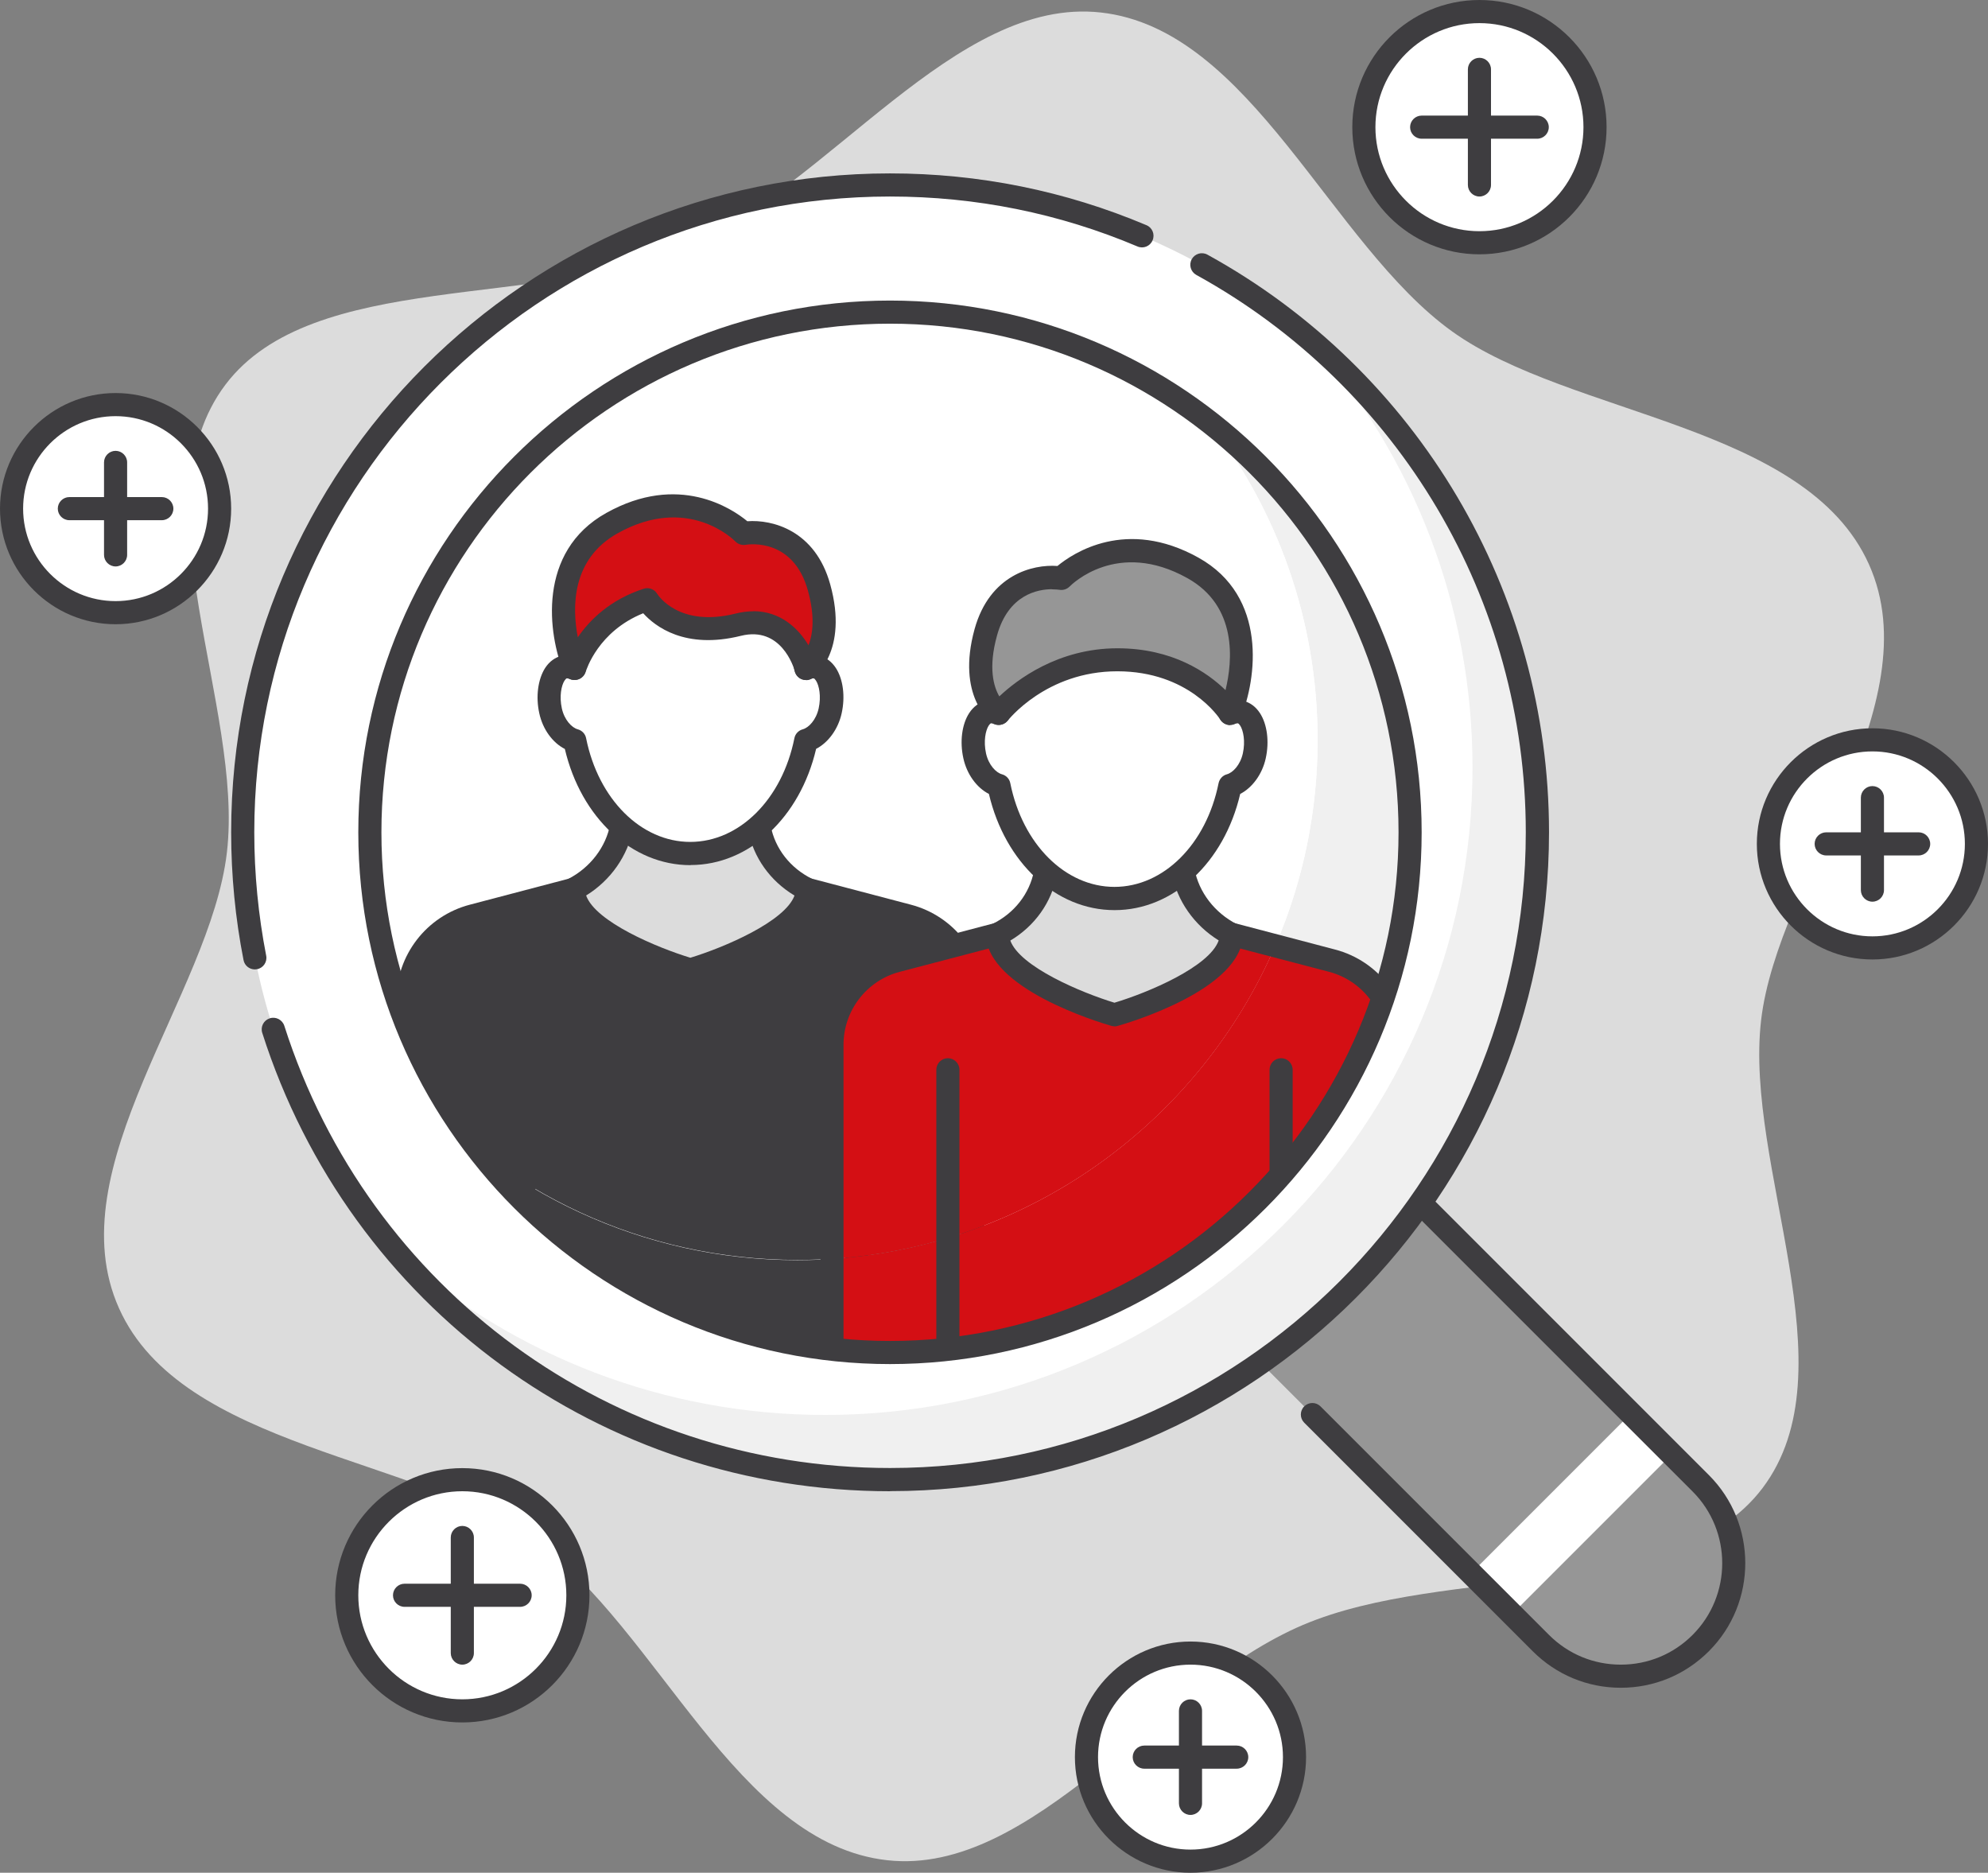
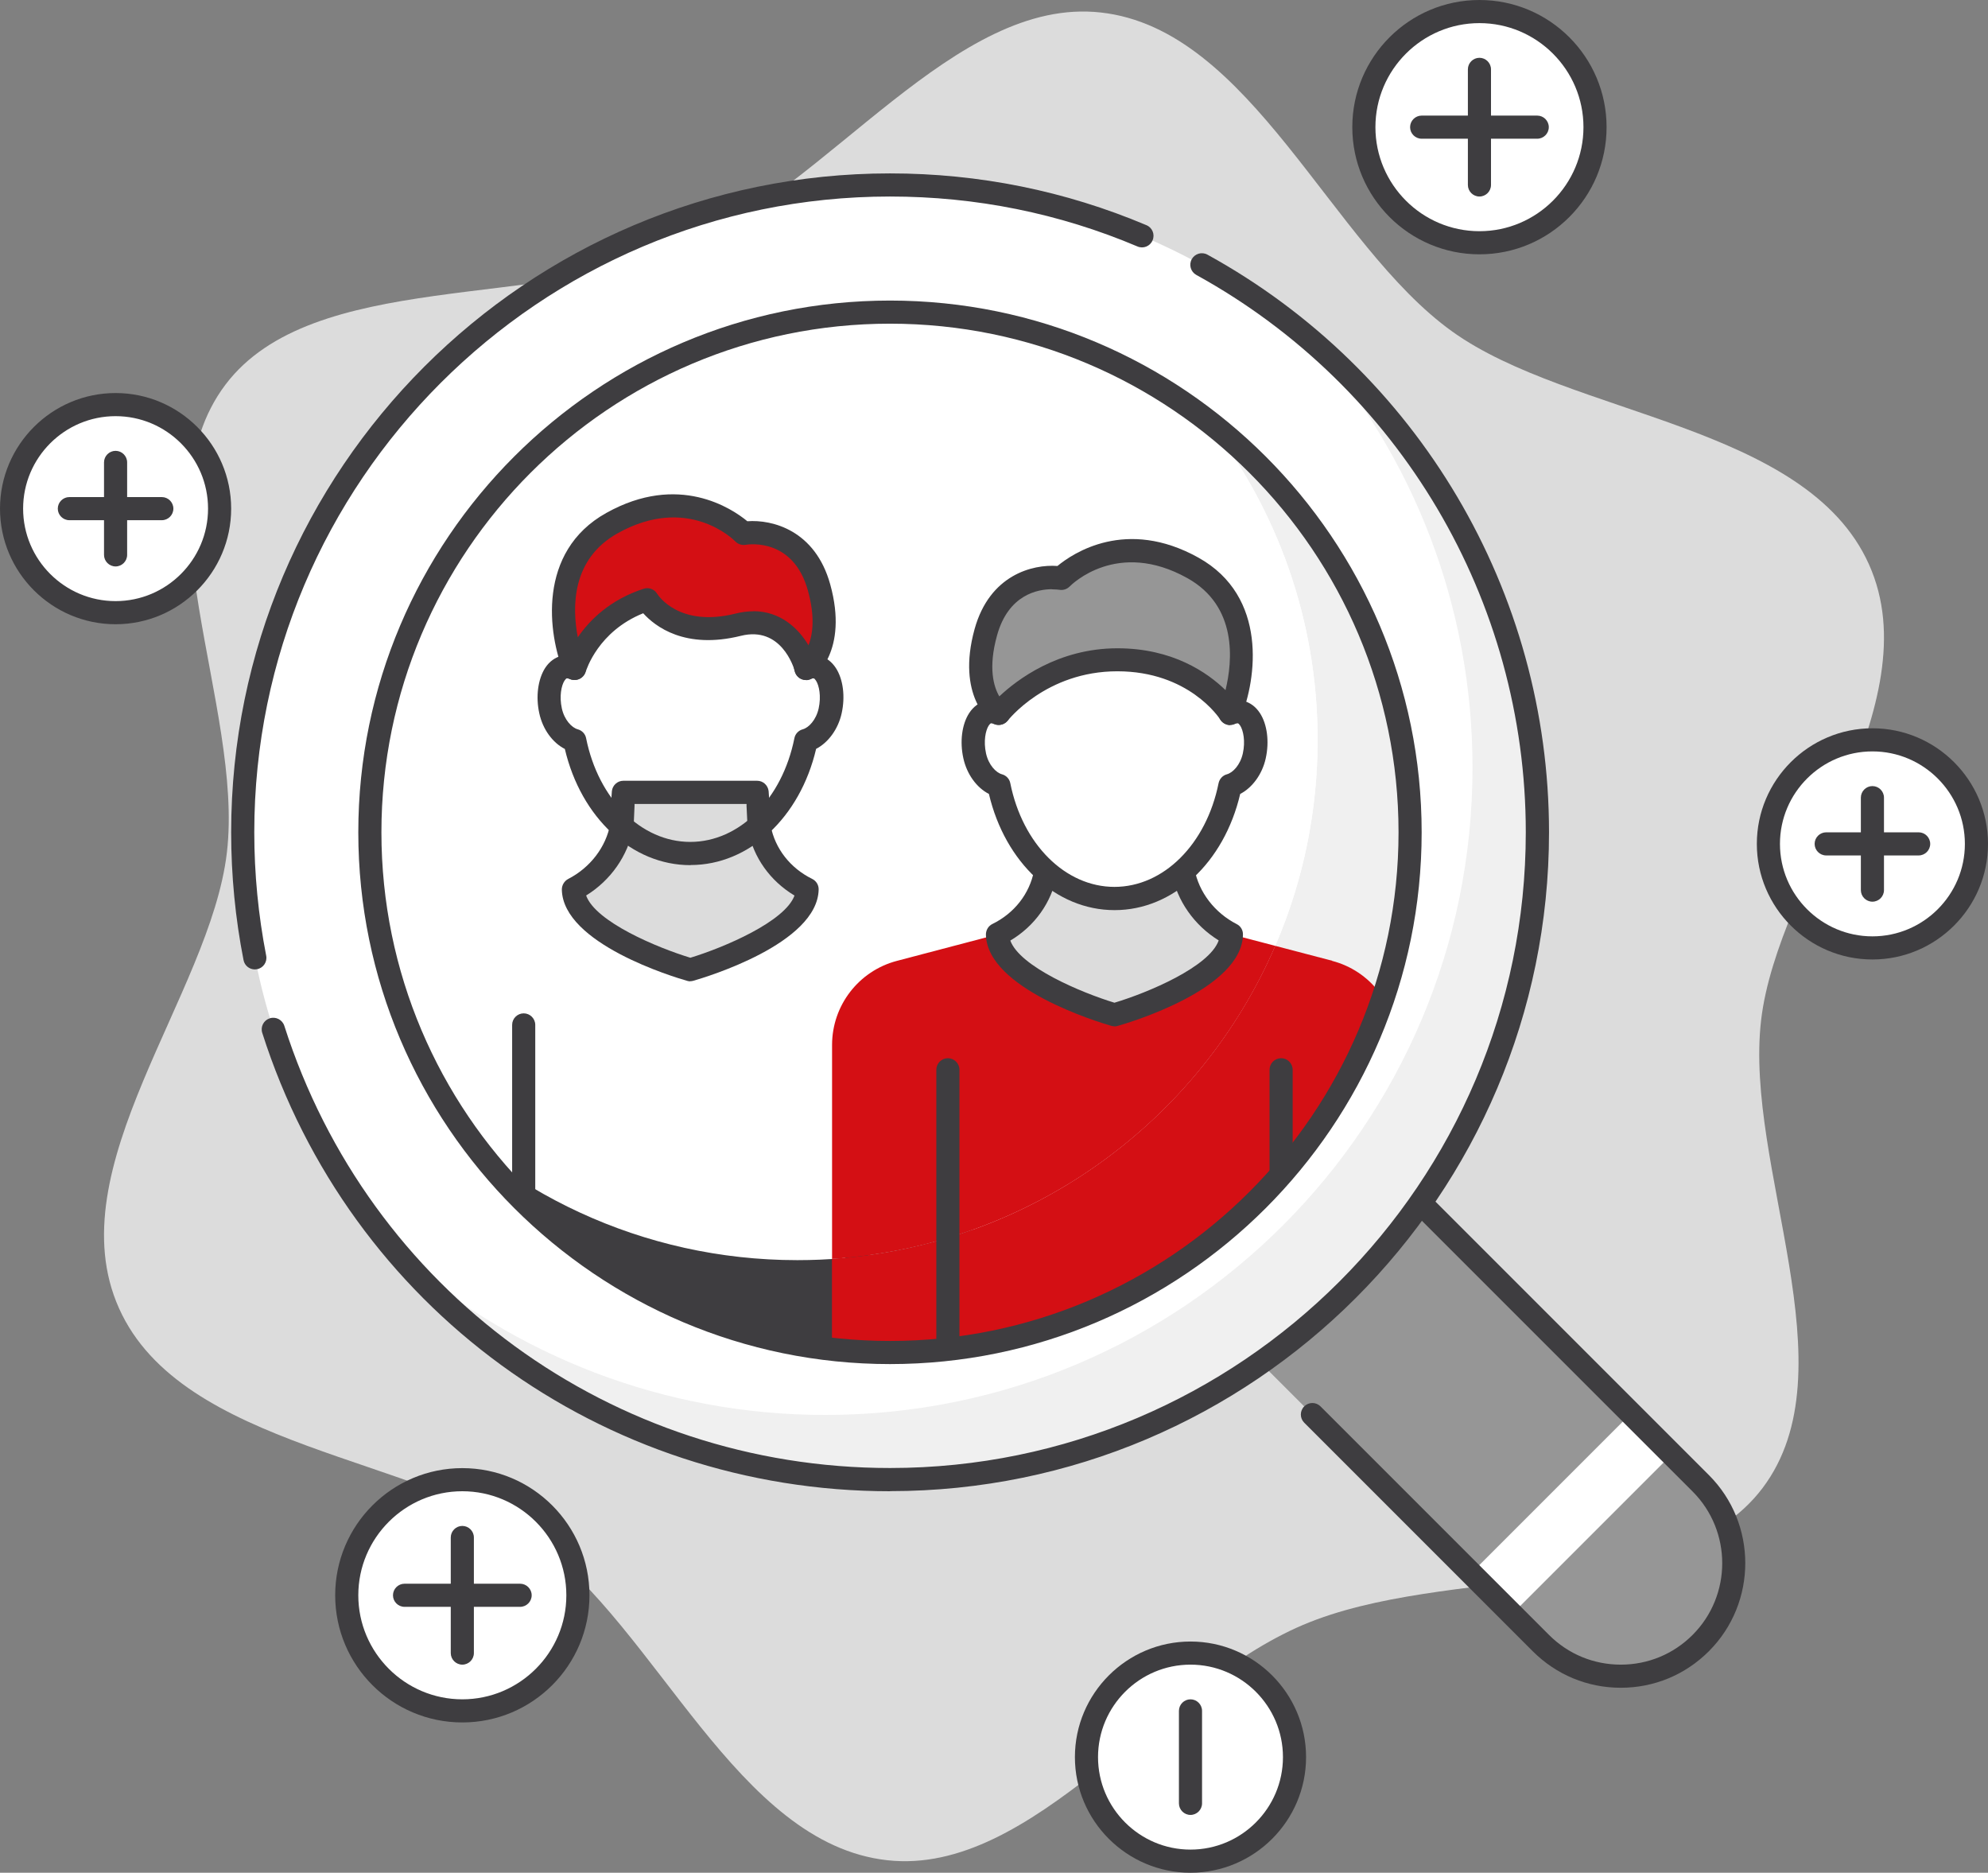
<svg xmlns="http://www.w3.org/2000/svg" id="Ebene_2" data-name="Ebene 2" viewBox="0 0 172 162">
  <rect x="0" y="0" width="172" height="162" fill="#808080" stroke="none" />
  <defs>
    <style>
      .cls-1 {
        fill: none;
      }

      .cls-2 {
        fill: #969696;
      }

      .cls-3 {
        fill: #3e3d40;
      }

      .cls-4 {
        fill: #fff;
      }

      .cls-5 {
        fill: #f0f0f0;
      }

      .cls-6 {
        fill: #d40f14;
      }

      .cls-7 {
        fill: #dcdcdc;
      }

      .cls-8 {
        clip-path: url(#clippath);
      }
    </style>
    <clipPath id="clippath">
      <circle class="cls-1" cx="77" cy="72" r="45" />
    </clipPath>
  </defs>
  <g id="teamwork">
    <g>
      <path class="cls-7" d="M152.37,88.25c1.43-12.28,14.78-27.29,9.33-39.43-5.44-12.14-25.83-12.81-36.05-20.14-10.55-7.56-17.41-26.17-30.42-27.6-12.61-1.39-23.48,15.05-35.95,20.35-12.47,5.3-32.25,1.89-39.77,11.84-7.76,10.27,1.6,27.81.12,40.48-1.43,12.28-14.78,27.29-9.33,39.43,5.44,12.14,25.83,12.81,36.05,20.14,10.55,7.56,17.41,26.17,30.42,27.6,12.61,1.39,23.48-15.05,35.95-20.35,12.47-5.3,32.25-1.89,39.77-11.84,7.76-10.27-1.6-27.81-.12-40.48Z" />
      <path class="cls-2" d="M140.23,145c-2.5,0-5-.95-6.91-2.86L56.86,65.69c-3.82-3.82-3.82-10.01,0-13.82,3.82-3.82,10.01-3.82,13.82,0l76.45,76.45c3.82,3.82,3.82,10.01,0,13.82-1.91,1.91-4.41,2.86-6.91,2.86Z" />
      <rect class="cls-4" x="126.18" y="128.46" width="19.55" height="5" transform="translate(-52.78 134.49) rotate(-45)" />
      <path class="cls-3" d="M140.23,146c-2.88,0-5.58-1.12-7.62-3.16l-19.77-19.77c-.39-.39-.39-1.02,0-1.41.39-.39,1.02-.39,1.41,0l19.77,19.77c1.66,1.66,3.86,2.57,6.21,2.57s4.55-.91,6.21-2.57c3.42-3.42,3.42-8.99,0-12.41L69.98,52.57c-3.42-3.42-8.99-3.42-12.41,0-3.42,3.42-3.42,8.99,0,12.41l47.57,47.57c.39.39.39,1.02,0,1.41s-1.02.39-1.41,0l-47.57-47.57c-4.2-4.2-4.2-11.04,0-15.24,4.2-4.2,11.04-4.2,15.24,0l76.45,76.45c4.2,4.2,4.2,11.04,0,15.24-2.04,2.04-4.74,3.16-7.62,3.16Z" />
      <circle class="cls-4" cx="77" cy="72" r="56" />
      <path class="cls-5" d="M113.69,29.71c8.53,9.83,13.71,22.65,13.71,36.69,0,30.93-25.07,56-56,56-14.04,0-26.86-5.18-36.69-13.71,10.27,11.82,25.4,19.31,42.29,19.31,30.93,0,56-25.07,56-56,0-16.89-7.49-32.02-19.31-42.29Z" />
      <path class="cls-3" d="M77,129c-24.91,0-46.74-15.93-54.31-39.65-.17-.53.12-1.09.65-1.26.52-.17,1.09.12,1.26.65,7.31,22.88,28.37,38.25,52.41,38.25,30.33,0,55-24.67,55-55,0-20.06-10.92-38.53-28.51-48.21-.48-.27-.66-.87-.39-1.36.27-.48.87-.66,1.36-.39,18.23,10.03,29.55,29.18,29.55,49.96,0,31.43-25.57,57-57,57Z" />
      <path class="cls-3" d="M22.05,83.86c-.47,0-.89-.33-.98-.81-.71-3.61-1.07-7.33-1.07-11.05,0-31.43,25.57-57,57-57,7.69,0,15.16,1.51,22.19,4.48.51.21.75.8.53,1.31-.21.51-.8.75-1.31.53-6.78-2.87-13.98-4.32-21.41-4.32-30.33,0-55,24.67-55,55,0,3.59.35,7.18,1.03,10.67.11.54-.25,1.07-.79,1.17-.06.01-.13.02-.19.02Z" />
      <path class="cls-5" d="M104.56,36.44c5.91,7.62,9.44,17.17,9.44,27.56,0,24.85-20.15,45-45,45-10.39,0-19.94-3.53-27.56-9.44,8.23,10.61,21.09,17.44,35.56,17.44,24.85,0,45-20.15,45-45,0-14.47-6.83-27.33-17.44-35.56Z" />
      <path class="cls-4" d="M114,64c0-10.39-3.53-19.94-9.44-27.56-7.62-5.91-17.17-9.44-27.56-9.44-24.85,0-45,20.15-45,45,0,10.39,3.53,19.94,9.44,27.56,7.62,5.91,17.17,9.44,27.56,9.44,24.85,0,45-20.15,45-45Z" />
      <g class="cls-8">
        <path class="cls-3" d="M35.28,93.79v40.75h48.88v-28.16c-4.74,1.7-9.84,2.63-15.17,2.63-13.43,0-25.47-5.89-33.72-15.21Z" />
-         <path class="cls-3" d="M78.56,79.22l-8.71-2.29h-20.24l-8.71,2.29c-3.31.87-5.61,3.86-5.61,7.27v7.29c8.25,9.33,20.29,15.21,33.72,15.21,5.32,0,10.43-.93,15.17-2.63v-19.88c0-3.42-2.3-6.41-5.61-7.27Z" />
        <path class="cls-3" d="M45.31,135.54c-.55,0-1-.45-1-1v-45.88c0-.55.45-1,1-1s1,.45,1,1v45.88c0,.55-.45,1-1,1Z" />
        <path class="cls-3" d="M74.14,135.54c-.55,0-1-.45-1-1v-45.88c0-.55.45-1,1-1s1,.45,1,1v45.88c0,.55-.45,1-1,1Z" />
-         <path class="cls-3" d="M84.17,135.54h-48.88c-.55,0-1-.45-1-1v-48.04c0-3.87,2.61-7.26,6.36-8.24h0l8.71-2.29c.08-.02.17-.03.25-.03h20.24c.09,0,.17.01.25.03l8.71,2.29c3.74.98,6.36,4.37,6.36,8.24v48.04c0,.55-.45,1-1,1ZM36.28,133.54h46.88v-47.04c0-2.96-2-5.55-4.86-6.31l-8.59-2.25h-19.98l-8.58,2.25c-2.86.75-4.86,3.35-4.86,6.31v47.04Z" />
        <path class="cls-7" d="M59.73,83.89s-10.06-2.87-10.12-6.96c2.13-1.09,3.73-3.08,4.18-5.48.07-.35.12-2.58.16-2.91h11.58c.04.39.11,2.68.19,3.09.46,2.35,2.03,4.26,4.14,5.3-.09,4.08-10.12,6.96-10.12,6.96Z" />
        <path class="cls-3" d="M59.73,84.89c-.09,0-.18-.01-.27-.04-1.1-.31-10.77-3.21-10.85-7.9,0-.38.21-.73.54-.91,1.91-.98,3.28-2.76,3.65-4.77.03-.18.06-1.11.08-1.66.02-.55.04-1.03.06-1.18.06-.51.49-.89.99-.89h11.58c.51,0,.93.39.99.89.02.16.04.65.07,1.2.03.6.07,1.6.11,1.81.38,1.98,1.7,3.66,3.59,4.59.35.17.57.53.56.92-.1,4.68-9.75,7.58-10.84,7.89-.09.03-.18.04-.28.04ZM50.71,77.46c.8,2.27,6.12,4.51,9.02,5.39,2.89-.88,8.18-3.12,9.01-5.38-2.1-1.26-3.55-3.28-4.01-5.64-.06-.3-.09-.99-.14-2.1,0-.06,0-.12,0-.18h-9.69s0,.09,0,.14c-.04,1.14-.07,1.7-.12,1.95-.45,2.38-1.94,4.51-4.06,5.82Z" />
        <path class="cls-4" d="M48.83,57.71c1.1-.23,2.56,1.21,2.93,2.9.37,1.69-.22,3.25-1.32,3.49-1.1.23-2.44-.91-2.81-2.6-.37-1.69.1-3.56,1.2-3.79Z" />
        <path class="cls-4" d="M70.62,57.71c-1.1-.23-2.56,1.21-2.93,2.9-.37,1.69.22,3.25,1.32,3.49,1.1.23,2.44-.91,2.81-2.6.37-1.69-.1-3.56-1.2-3.79Z" />
-         <ellipse class="cls-4" cx="59.73" cy="60.91" rx="10.32" ry="12.93" />
        <path class="cls-3" d="M59.73,74.84c-5.06,0-9.46-4.1-10.86-10.05-1.06-.54-1.91-1.7-2.21-3.08-.32-1.44-.12-2.94.5-3.92.37-.57.88-.94,1.47-1.07.11-.02.22-.04.33-.04,1.48-5.77,5.8-9.71,10.78-9.71s9.3,3.95,10.78,9.71c.11,0,.22.02.33.04.59.13,1.1.5,1.47,1.07.63.97.82,2.47.5,3.91-.3,1.37-1.16,2.54-2.21,3.08-1.39,5.94-5.79,10.05-10.86,10.05ZM49.07,58.68s-.02,0-.03,0h0c-.05.01-.13.09-.2.2-.27.42-.46,1.35-.23,2.4.22,1,.86,1.67,1.38,1.81.37.1.65.4.72.77,1.06,5.28,4.76,8.97,9.01,8.97s7.95-3.69,9.01-8.97c.07-.37.35-.67.72-.77.52-.14,1.16-.81,1.38-1.81.23-1.05.04-1.98-.23-2.4-.07-.11-.15-.19-.2-.2-.04,0-.14,0-.27.06-.28.12-.6.11-.87-.03-.27-.14-.46-.4-.52-.7-1.04-5.33-4.75-9.05-9.03-9.05s-7.99,3.72-9.03,9.05c-.06.3-.25.55-.52.7-.27.14-.59.15-.87.03-.11-.05-.19-.06-.24-.06ZM48.83,57.71h0,0Z" />
        <path class="cls-6" d="M69.74,57.83s2.56-1.82,1.12-7.01c-1.53-5.54-6.53-4.68-6.53-4.68,0,0-4.54-4.71-11.38-.89-6.84,3.82-3.23,12.59-3.23,12.59,0,0,1.23-4.32,6.27-5.96,0,0,2.12,3.6,7.88,2.17,4.52-1.12,5.87,3.79,5.87,3.79Z" />
        <path class="cls-3" d="M69.74,58.83c-.11,0-.23-.02-.33-.06-.31-.11-.54-.36-.63-.68-.12-.42-1.22-3.94-4.67-3.09-4.85,1.21-7.44-.82-8.46-1.95-3.9,1.57-4.92,4.9-4.97,5.05-.12.41-.48.7-.91.72-.43.03-.82-.22-.98-.61-1.37-3.32-2.36-10.48,3.67-13.84,6.25-3.49,10.87-.38,12.2.72,2.15-.16,5.87.77,7.17,5.46,1.61,5.8-1.38,8-1.51,8.1-.17.12-.37.19-.58.19ZM65.17,52.87c2.34,0,3.9,1.47,4.78,2.95.36-.92.59-2.43-.05-4.73-1.24-4.49-4.98-4.03-5.4-3.96-.32.05-.66-.06-.88-.29-.16-.17-4.12-4.09-10.18-.71-3.99,2.23-3.95,6.38-3.45,9,1.01-1.47,2.77-3.25,5.7-4.2.45-.15.93.04,1.17.44.07.11,1.87,2.93,6.77,1.71.55-.14,1.07-.2,1.55-.2Z" />
        <path class="cls-6" d="M115.26,83.11l-4.93-1.29c-6.53,15.12-21.11,25.95-38.35,27.08v29.53h48.88v-48.04c0-3.42-2.3-6.41-5.61-7.27Z" />
        <path class="cls-6" d="M110.33,81.82l-3.78-.99h-20.24l-8.71,2.29c-3.31.87-5.61,3.86-5.61,7.27v18.51c17.23-1.13,31.82-11.95,38.35-27.08Z" />
        <path class="cls-3" d="M110.84,139.42c-.55,0-1-.45-1-1v-45.88c0-.55.45-1,1-1s1,.45,1,1v45.88c0,.55-.45,1-1,1Z" />
        <path class="cls-3" d="M82.01,139.42c-.55,0-1-.45-1-1v-45.88c0-.55.45-1,1-1s1,.45,1,1v45.88c0,.55-.45,1-1,1Z" />
-         <path class="cls-3" d="M120.87,139.42h-48.88c-.55,0-1-.45-1-1v-48.04c0-3.87,2.61-7.26,6.36-8.24l8.71-2.29c.08-.02.17-.03.25-.03h20.24c.09,0,.17.01.25.03l8.71,2.29h0c3.74.98,6.36,4.37,6.36,8.24v48.04c0,.55-.45,1-1,1ZM72.98,137.42h46.88v-47.04c0-2.96-2-5.55-4.86-6.31l-8.59-2.25h-19.98l-8.59,2.25c-2.86.75-4.86,3.35-4.86,6.31v47.04Z" />
        <path class="cls-7" d="M96.42,87.78s10.06-2.87,10.12-6.96c-2.13-1.09-3.73-3.08-4.18-5.48-.07-.35-.12-2.58-.16-2.91h-11.58c-.04.39-.11,2.68-.19,3.09-.46,2.35-2.03,4.26-4.14,5.3.09,4.08,10.12,6.96,10.12,6.96Z" />
        <path class="cls-3" d="M96.42,88.78c-.09,0-.19-.01-.28-.04-1.1-.32-10.74-3.22-10.84-7.89,0-.39.21-.75.56-.92,1.9-.93,3.21-2.61,3.6-4.59.04-.21.08-1.21.11-1.81.02-.55.05-1.04.07-1.2.06-.5.49-.88.99-.88h11.58c.51,0,.94.37.99.88.02.15.04.63.06,1.18.02.55.06,1.48.09,1.67.37,2,1.74,3.78,3.65,4.76.34.17.55.52.54.91-.08,4.7-9.75,7.59-10.85,7.9-.09.03-.18.04-.27.04ZM87.41,81.36c.83,2.27,6.12,4.5,9.01,5.38,2.91-.87,8.22-3.11,9.02-5.39-2.12-1.31-3.62-3.44-4.06-5.82-.05-.25-.07-.82-.12-1.95,0-.05,0-.1,0-.14h-9.69c0,.06,0,.12,0,.18-.05,1.11-.08,1.8-.14,2.1-.46,2.36-1.9,4.38-4.01,5.64Z" />
        <path class="cls-4" d="M107.32,61.6c-1.1-.23-2.56,1.21-2.93,2.9-.37,1.69.22,3.25,1.32,3.49,1.1.23,2.44-.91,2.81-2.6.37-1.69-.1-3.56-1.2-3.79Z" />
        <path class="cls-4" d="M85.53,61.6c1.1-.23,2.56,1.21,2.93,2.9.37,1.69-.22,3.25-1.32,3.49-1.1.23-2.44-.91-2.81-2.6-.37-1.69.1-3.56,1.2-3.79Z" />
        <ellipse class="cls-4" cx="96.42" cy="64.79" rx="10.32" ry="12.93" />
        <path class="cls-3" d="M96.42,78.73c-5.06,0-9.46-4.1-10.86-10.05-1.06-.54-1.91-1.71-2.21-3.08-.32-1.44-.13-2.94.5-3.91.37-.57.88-.94,1.47-1.07.11-.02.22-.04.33-.04,1.48-5.77,5.8-9.71,10.78-9.71s9.3,3.95,10.78,9.71c.11,0,.22.02.33.04h0c.59.13,1.1.5,1.47,1.07.63.97.82,2.47.5,3.91-.3,1.37-1.16,2.54-2.21,3.08-1.39,5.94-5.79,10.05-10.86,10.05ZM85.77,62.57s-.02,0-.03,0c-.05.01-.13.09-.2.2-.27.42-.46,1.35-.23,2.4.22,1,.86,1.67,1.38,1.81.37.1.65.4.72.77,1.06,5.28,4.76,8.97,9.01,8.97s7.95-3.69,9.01-8.97c.08-.37.35-.67.72-.77.52-.14,1.16-.81,1.38-1.81.23-1.05.04-1.98-.23-2.4-.07-.11-.15-.19-.2-.2h0s-.14,0-.27.06c-.28.13-.6.12-.87-.03-.27-.14-.46-.4-.52-.7-1.04-5.33-4.75-9.05-9.03-9.05s-7.99,3.72-9.03,9.05c-.06.3-.25.56-.52.7-.27.14-.59.15-.87.03-.11-.05-.19-.06-.24-.06Z" />
        <path class="cls-2" d="M86.41,61.72s-2.56-1.82-1.12-7.01c1.53-5.54,6.53-4.68,6.53-4.68,0,0,4.54-4.71,11.38-.89,6.84,3.82,3.23,12.59,3.23,12.59,0,0-2.92-4.64-9.76-4.64-6.42,0-10.26,4.64-10.26,4.64Z" />
        <path class="cls-3" d="M106.43,62.72c-.34,0-.66-.17-.85-.47-.11-.17-2.75-4.18-8.91-4.18s-9.46,4.24-9.49,4.28c-.34.4-.92.48-1.35.17-.13-.09-3.11-2.3-1.51-8.1,1.3-4.69,5.01-5.62,7.17-5.46,1.33-1.1,5.94-4.21,12.2-.72,6.03,3.36,5.03,10.52,3.66,13.84-.14.35-.47.58-.84.61-.03,0-.06,0-.08,0ZM91.02,50.97c-1.22,0-3.78.45-4.76,4.01-.78,2.81-.28,4.44.2,5.26,1.52-1.43,5.08-4.16,10.22-4.16,4.79,0,7.8,2.11,9.35,3.62.61-2.51,1.06-7.26-3.3-9.69-6.06-3.38-10.01.55-10.18.72-.23.23-.56.35-.89.29-.09-.01-.32-.04-.64-.04Z" />
      </g>
      <path class="cls-3" d="M77,118c-25.36,0-46-20.64-46-46s20.64-46,46-46,46,20.64,46,46-20.64,46-46,46ZM77,28c-24.26,0-44,19.74-44,44s19.74,44,44,44,44-19.74,44-44-19.74-44-44-44Z" />
      <circle class="cls-4" cx="128" cy="11" r="10" />
      <path class="cls-3" d="M128,22c-6.07,0-11-4.93-11-11s4.93-11,11-11,11,4.93,11,11-4.93,11-11,11ZM128,2c-4.96,0-9,4.04-9,9s4.04,9,9,9,9-4.04,9-9-4.04-9-9-9Z" />
      <path class="cls-3" d="M133,12h-10c-.55,0-1-.45-1-1s.45-1,1-1h10c.55,0,1,.45,1,1s-.45,1-1,1Z" />
      <path class="cls-3" d="M128,17c-.55,0-1-.45-1-1V6c0-.55.45-1,1-1s1,.45,1,1v10c0,.55-.45,1-1,1Z" />
      <circle class="cls-4" cx="40" cy="138" r="10" />
      <path class="cls-3" d="M40,149c-6.07,0-11-4.93-11-11s4.93-11,11-11,11,4.93,11,11-4.93,11-11,11ZM40,129c-4.96,0-9,4.04-9,9s4.04,9,9,9,9-4.04,9-9-4.04-9-9-9Z" />
      <path class="cls-3" d="M45,139h-10c-.55,0-1-.45-1-1s.45-1,1-1h10c.55,0,1,.45,1,1s-.45,1-1,1Z" />
      <path class="cls-3" d="M40,144c-.55,0-1-.45-1-1v-10c0-.55.45-1,1-1s1,.45,1,1v10c0,.55-.45,1-1,1Z" />
      <circle class="cls-4" cx="103" cy="152" r="9" />
      <path class="cls-3" d="M103,162c-5.51,0-10-4.49-10-10s4.49-10,10-10,10,4.49,10,10-4.49,10-10,10ZM103,144c-4.41,0-8,3.59-8,8s3.59,8,8,8,8-3.59,8-8-3.59-8-8-8Z" />
-       <path class="cls-3" d="M107,153h-8c-.55,0-1-.45-1-1s.45-1,1-1h8c.55,0,1,.45,1,1s-.45,1-1,1Z" />
      <path class="cls-3" d="M103,157c-.55,0-1-.45-1-1v-8c0-.55.45-1,1-1s1,.45,1,1v8c0,.55-.45,1-1,1Z" />
      <circle class="cls-4" cx="162" cy="73" r="9" />
      <path class="cls-3" d="M162,83c-5.51,0-10-4.49-10-10s4.49-10,10-10,10,4.49,10,10-4.49,10-10,10ZM162,65c-4.41,0-8,3.59-8,8s3.59,8,8,8,8-3.59,8-8-3.59-8-8-8Z" />
      <path class="cls-3" d="M166,74h-8c-.55,0-1-.45-1-1s.45-1,1-1h8c.55,0,1,.45,1,1s-.45,1-1,1Z" />
      <path class="cls-3" d="M162,78c-.55,0-1-.45-1-1v-8c0-.55.45-1,1-1s1,.45,1,1v8c0,.55-.45,1-1,1Z" />
      <circle class="cls-4" cx="10" cy="44" r="9" />
      <path class="cls-3" d="M10,54c-5.51,0-10-4.49-10-10s4.49-10,10-10,10,4.49,10,10-4.49,10-10,10ZM10,36c-4.41,0-8,3.59-8,8s3.59,8,8,8,8-3.59,8-8-3.59-8-8-8Z" />
      <path class="cls-3" d="M14,45H6c-.55,0-1-.45-1-1s.45-1,1-1h8c.55,0,1,.45,1,1s-.45,1-1,1Z" />
      <path class="cls-3" d="M10,49c-.55,0-1-.45-1-1v-8c0-.55.45-1,1-1s1,.45,1,1v8c0,.55-.45,1-1,1Z" />
    </g>
  </g>
</svg>